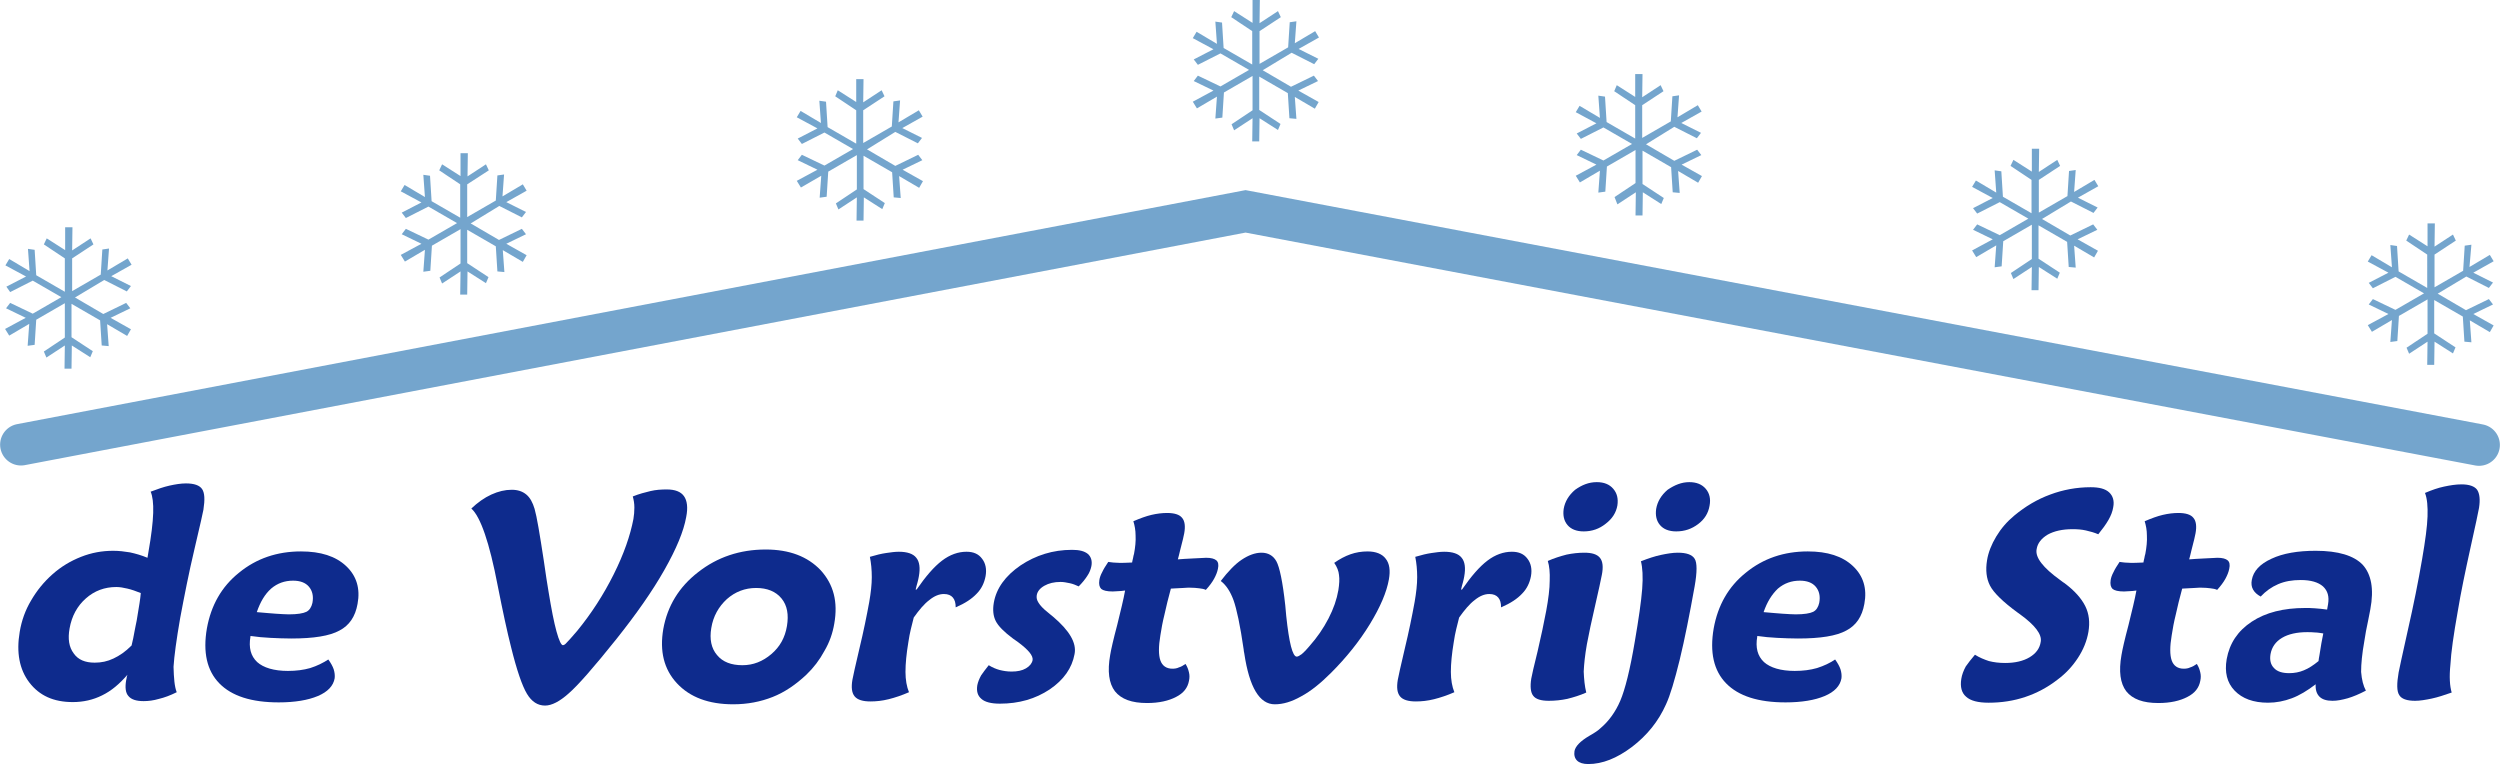
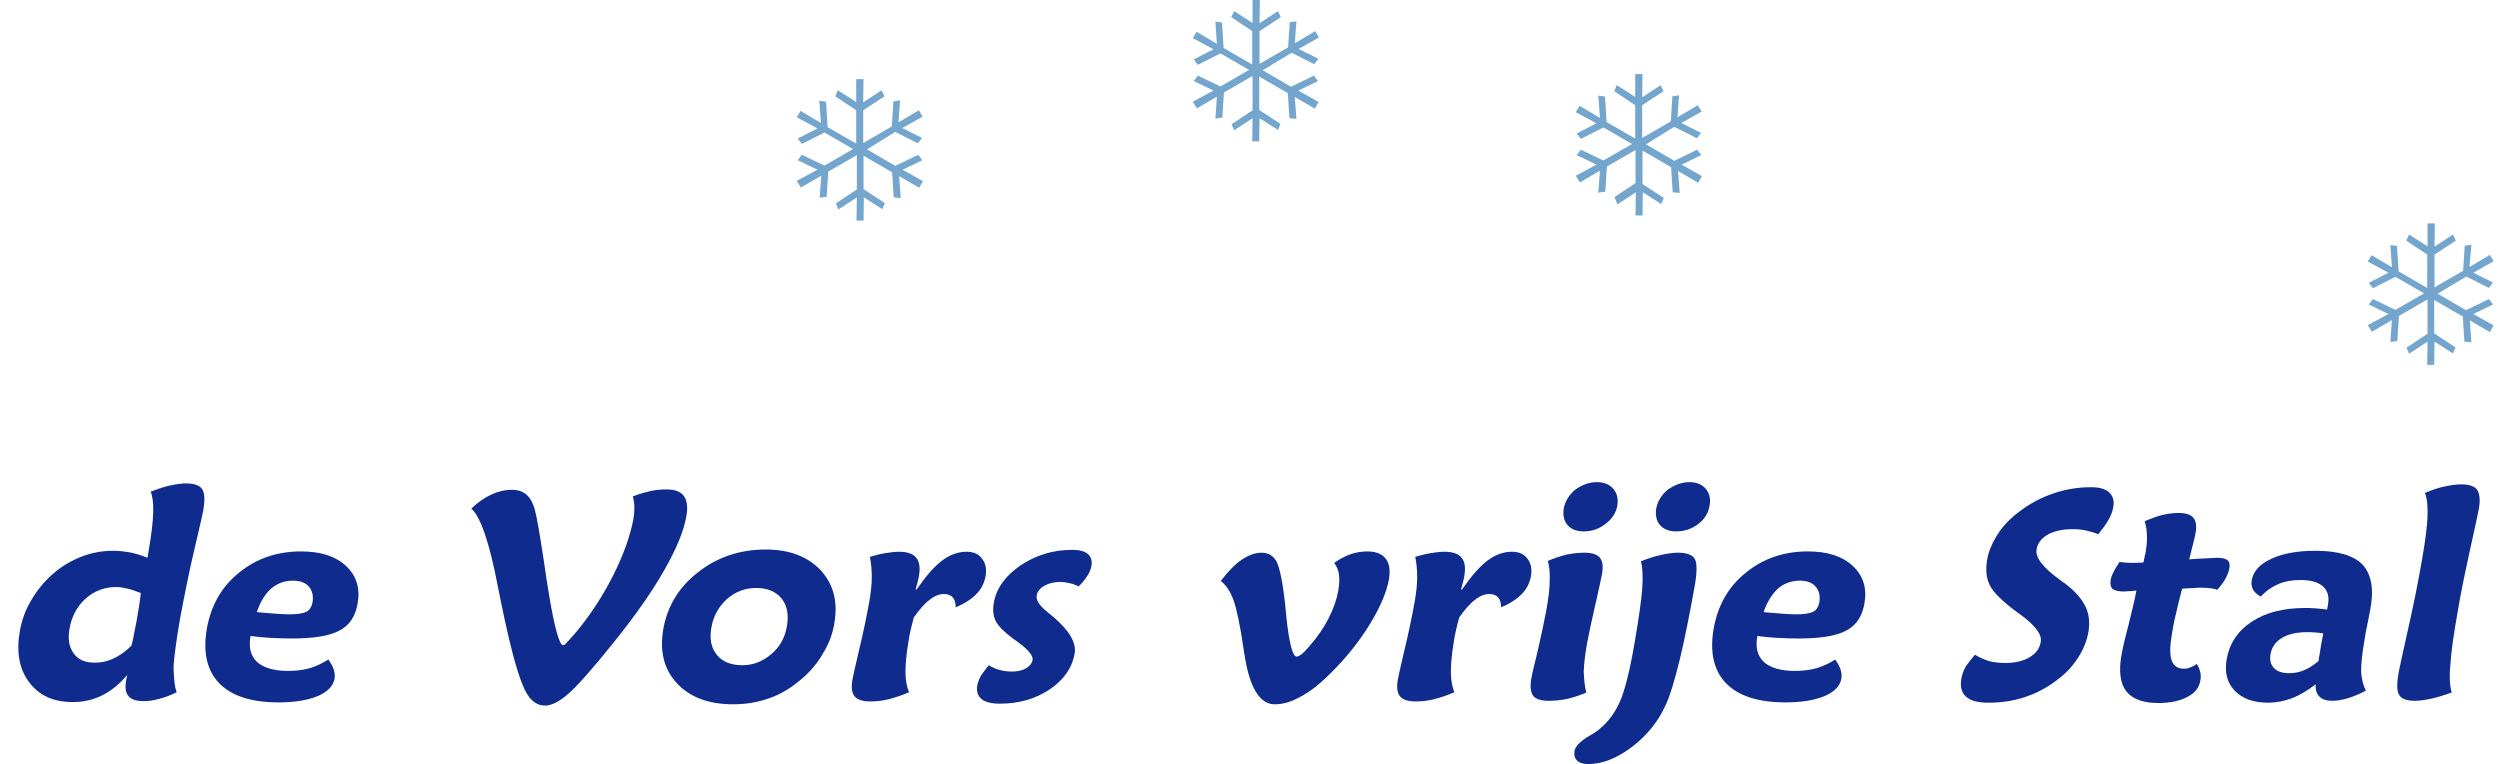
<svg xmlns="http://www.w3.org/2000/svg" version="1.1" id="Layer_1" x="0px" y="0px" width="786.6px" height="240.4px" viewBox="0 0 786.6 240.4" enable-background="new 0 0 786.6 240.4" xml:space="preserve">
  <g>
    <g>
	</g>
  </g>
  <g opacity="0.34">
    <g>
	</g>
  </g>
  <g>
    <path fill="#0E2B8D" d="M55.6,217.8L55.6,217.8c-2,1-3.9,1.7-5.6,2.1c-1.7,0.5-3.3,0.7-4.8,0.7c-2.3,0-3.9-0.5-4.8-1.6   c-0.9-1-1.1-2.7-0.7-5c0.1-0.5,0.2-0.8,0.2-1.1c0.1-0.2,0.1-0.4,0.2-0.6c-2.5,2.9-5.1,5.1-8,6.5c-2.8,1.4-5.9,2.1-9.2,2.1   c-6,0-10.5-2-13.7-6.2c-3.1-4.1-4.1-9.4-3-15.9c0.6-3.6,1.8-6.9,3.6-9.9c1.8-3.1,4-5.8,6.7-8.2c2.7-2.4,5.7-4.2,9-5.5   s6.6-1.9,10.1-1.9c1.8,0,3.5,0.2,5.3,0.5c1.8,0.4,3.6,0.9,5.5,1.7l0.3-1.8c0.9-5.1,1.4-9.2,1.5-12.3c0.1-3.1-0.2-5.3-0.8-6.7   c2.1-0.8,4.1-1.5,5.9-1.9c1.8-0.4,3.6-0.7,5.2-0.7c2.6,0,4.3,0.6,5.1,1.8c0.8,1.2,0.9,3.3,0.4,6.5c-0.1,0.6-1,4.7-2.8,12.3   c-1.8,7.6-3.2,14.8-4.5,21.7c-1.2,6.9-1.9,12.1-2.1,15.4C54.7,213.4,54.9,216,55.6,217.8z M41.4,203.1c0.4-1.6,0.7-3.1,0.9-4.3   c0.2-1.2,0.5-2.4,0.7-3.5c0.4-2.5,0.7-4.3,0.9-5.5c0.2-1.2,0.3-2.2,0.4-3.2c-1.5-0.6-2.9-1.1-4.2-1.4c-1.3-0.3-2.4-0.5-3.5-0.5   c-3.7,0-6.9,1.2-9.6,3.6c-2.7,2.4-4.4,5.5-5.1,9.4c-0.6,3.3-0.2,5.9,1.3,7.9c1.4,2,3.6,2.9,6.6,2.9c2.1,0,4-0.4,5.9-1.3   S39.4,205.1,41.4,203.1z" />
    <path fill="#0E2B8D" d="M103.3,207.5c0.8,1.1,1.4,2.2,1.7,3.1c0.3,1,0.4,1.9,0.3,2.8c-0.4,2.4-2.2,4.3-5.3,5.6   c-3.1,1.3-7.2,2-12.3,2c-8.6,0-14.8-2-18.7-6c-3.9-4-5.2-9.8-3.9-17.3c1.3-7.2,4.6-13.1,10.1-17.5c5.5-4.5,12-6.7,19.5-6.7   c6.2,0,10.9,1.5,14.2,4.6c3.3,3.1,4.5,7.1,3.6,11.9c-0.7,4-2.6,6.8-5.7,8.4c-3.1,1.7-8.1,2.5-15.2,2.5c-2.2,0-4.3-0.1-6.5-0.2   c-2.1-0.1-4.3-0.3-6.3-0.6l0,0.2c-0.6,3.5,0.1,6.1,2.1,8c2,1.8,5.3,2.8,9.7,2.8c2.6,0,4.9-0.3,7-0.9   C99.8,209.5,101.6,208.6,103.3,207.5z M80.8,192.6c2.4,0.2,4.4,0.4,6,0.5c1.7,0.1,3,0.2,4.1,0.2c2.6,0,4.5-0.3,5.5-0.8   c1-0.5,1.6-1.5,1.9-2.8c0.4-2.1,0-3.8-1.1-5.1c-1.1-1.3-2.8-1.9-5-1.9c-2.6,0-4.9,0.8-6.9,2.5C83.3,187,81.9,189.4,80.8,192.6z" />
    <path fill="#0E2B8D" d="M199.1,156.2c2-0.8,3.9-1.3,5.6-1.7c1.7-0.4,3.4-0.5,5.1-0.5c2.6,0,4.4,0.7,5.4,2.1c1,1.4,1.3,3.6,0.7,6.6   c-0.8,4.5-3.1,10-6.9,16.7c-3.8,6.7-8.8,13.8-15,21.6c-7.2,9-12.2,14.7-15.1,17.2c-2.8,2.5-5.3,3.8-7.4,3.8c-2.3,0-4.2-1.2-5.7-3.7   c-1.5-2.5-3.2-7.4-5-14.7c-1.2-4.7-2.6-11.2-4.2-19.3c-2.6-13.6-5.4-21.7-8.3-24.3c2-1.9,4.1-3.4,6.3-4.4c2.2-1,4.3-1.5,6.4-1.5   c1.9,0,3.4,0.5,4.6,1.5c1.2,1,2,2.5,2.6,4.5c0.7,2.4,1.6,7.8,2.9,16.3c0.6,4.2,1.1,7.5,1.5,9.8c0.9,5.5,1.7,9.6,2.5,12.5   c0.8,2.9,1.5,4.3,2,4.3c0.3,0,0.7-0.2,1.2-0.8c0.5-0.5,1.6-1.7,3.3-3.7c4.5-5.5,8.3-11.4,11.5-17.8c3.2-6.4,5.2-12.2,6.2-17.4   c0.2-1.2,0.3-2.4,0.3-3.6C199.6,158.4,199.4,157.3,199.1,156.2z" />
    <path fill="#0E2B8D" d="M262.5,196.2c-0.5,3-1.5,5.9-3.1,8.6c-1.5,2.8-3.4,5.3-5.7,7.5c-3.3,3.1-6.8,5.5-10.6,7   c-3.8,1.5-7.9,2.3-12.4,2.3c-7.7,0-13.6-2.2-17.7-6.6c-4.1-4.4-5.5-10.1-4.3-17.1c1.3-7.2,4.9-13.2,11-17.9   c6-4.7,13.1-7.1,21.2-7.1c7.5,0,13.2,2.2,17.3,6.5C262.3,183.9,263.7,189.4,262.5,196.2z M223.8,197.6c-0.6,3.5,0,6.4,1.8,8.5   c1.8,2.2,4.5,3.2,8,3.2c3.4,0,6.4-1.2,9.1-3.5c2.7-2.3,4.3-5.2,4.9-8.8c0.6-3.6,0.1-6.5-1.7-8.7c-1.8-2.2-4.5-3.3-8-3.3   c-3.5,0-6.6,1.2-9.2,3.5C226.1,190.9,224.4,193.9,223.8,197.6z" />
    <path fill="#0E2B8D" d="M288.4,185.5c2.9-4.2,5.5-7.2,8-9.1c2.5-1.9,5.1-2.8,7.7-2.8c2.2,0,3.8,0.7,4.9,2.2   c1.1,1.4,1.5,3.3,1.1,5.5c-0.4,2.1-1.3,4-2.8,5.5c-1.5,1.6-3.6,3-6.6,4.3c0-1.4-0.3-2.4-0.9-3.1c-0.6-0.7-1.5-1.1-2.8-1.1   c-1.5,0-3,0.6-4.6,1.9c-1.6,1.2-3.2,3.1-4.9,5.5c-0.3,1.2-0.6,2.4-0.9,3.6c-0.3,1.3-0.6,2.7-0.8,4.2c-0.6,3.6-0.9,6.7-0.9,9.3   c0,2.5,0.4,4.7,1.1,6.4c-2.3,1-4.4,1.7-6.4,2.2c-2,0.5-3.9,0.7-5.7,0.7c-2.4,0-4.1-0.5-5-1.6c-0.9-1.1-1.1-2.8-0.7-5.2   c0.2-1.1,0.9-4.3,2.2-9.8c1.3-5.4,2.3-10.3,3.1-14.7c0.5-2.9,0.8-5.5,0.8-7.8c0-2.3-0.2-4.4-0.6-6.4c2-0.6,3.7-1,5.1-1.2   c1.4-0.2,2.7-0.4,4-0.4c2.6,0,4.5,0.6,5.5,1.9c1,1.2,1.3,3.2,0.8,5.9c-0.1,0.5-0.2,1.1-0.4,1.8c-0.2,0.7-0.4,1.4-0.6,2.3H288.4z" />
    <path fill="#0E2B8D" d="M311.1,209.3c1.1,0.7,2.3,1.2,3.4,1.5c1.2,0.3,2.4,0.5,3.8,0.5c1.8,0,3.3-0.3,4.5-1   c1.2-0.7,1.9-1.6,2.1-2.6c0.2-1.4-1.3-3.2-4.5-5.6c-0.7-0.5-1.3-0.9-1.7-1.2c-2.8-2.1-4.6-3.9-5.4-5.5c-0.8-1.6-1-3.5-0.6-5.8   c0.8-4.5,3.6-8.4,8.4-11.7c4.8-3.2,10.2-4.9,16.2-4.9c2.3,0,3.9,0.4,5,1.3c1,0.9,1.4,2.2,1.1,3.8c-0.2,1-0.6,2.1-1.3,3.1   c-0.7,1.1-1.6,2.2-2.7,3.3c-0.9-0.4-1.8-0.8-2.8-1c-1-0.2-1.9-0.4-2.9-0.4c-2,0-3.7,0.4-5.1,1.2c-1.4,0.8-2.2,1.8-2.4,3   c-0.1,0.8,0,1.5,0.6,2.4c0.5,0.8,1.4,1.8,2.8,2.9c0.4,0.3,0.9,0.8,1.7,1.4c5.2,4.4,7.5,8.3,6.8,11.8c-0.8,4.4-3.4,8.1-7.8,11.1   c-4.5,3-9.7,4.5-15.7,4.5c-2.7,0-4.7-0.5-5.8-1.5c-1.2-1-1.6-2.4-1.3-4.3c0.2-1,0.6-2,1.2-3.1C309.2,211.7,310.1,210.6,311.1,209.3   z" />
-     <path fill="#0E2B8D" d="M370.6,176c1.1-0.1,2.8-0.2,4.9-0.3c2.1-0.1,3.4-0.2,4-0.2c1.6,0,2.6,0.3,3.2,0.8c0.6,0.5,0.8,1.4,0.5,2.7   c-0.2,1-0.6,2-1.2,3.1c-0.6,1.1-1.5,2.3-2.6,3.5c-0.6-0.3-1.3-0.4-2.1-0.5c-0.8-0.1-1.8-0.2-3.1-0.2c-0.1,0-0.7,0-2,0.1   c-1.3,0.1-2.6,0.1-3.8,0.2c-0.8,3-1.5,5.7-2,8.1c-0.6,2.4-1,4.6-1.3,6.6c-0.6,3.5-0.6,6.2,0,7.9c0.6,1.7,1.9,2.6,3.8,2.6   c0.7,0,1.4-0.1,2-0.4c0.7-0.2,1.4-0.6,2.1-1.1c0.6,0.9,0.9,1.8,1.1,2.7c0.2,0.8,0.2,1.7,0,2.6c-0.4,2.2-1.7,3.9-4.1,5.1   c-2.3,1.2-5.3,1.9-9.1,1.9c-4.8,0-8.1-1.2-10.1-3.7c-1.9-2.5-2.4-6.3-1.5-11.4c0.3-1.8,1-4.9,2.2-9.4c1.1-4.5,2-8.1,2.5-10.9   c-0.8,0.1-1.5,0.2-2.1,0.2c-0.6,0-1.2,0.1-1.8,0.1c-1.8,0-3-0.3-3.6-0.8c-0.6-0.6-0.8-1.5-0.6-2.8c0.1-0.7,0.4-1.6,0.9-2.5   c0.4-0.9,1.1-2,1.9-3.2c0.5,0.1,1,0.1,1.6,0.2c0.6,0,1.3,0.1,2,0.1c0.7,0,1.9,0,3.6-0.1l0.3,0c0.1-0.3,0.1-0.8,0.3-1.4   c0.1-0.6,0.2-1,0.3-1.3c0.4-2.1,0.6-4.1,0.5-5.8c0-1.7-0.3-3.2-0.7-4.5c2.1-0.9,4-1.6,5.7-2c1.7-0.4,3.4-0.6,4.9-0.6   c2.3,0,3.9,0.5,4.7,1.5c0.9,1,1.1,2.7,0.7,4.9c-0.1,0.6-0.5,2.4-1.3,5.4C371.1,174.2,370.8,175.2,370.6,176z" />
    <path fill="#0E2B8D" d="M419.8,177.1c1.7-1.2,3.4-2.1,5.1-2.7c1.7-0.6,3.5-0.9,5.4-0.9c2.6,0,4.6,0.8,5.7,2.3   c1.2,1.5,1.5,3.7,1,6.5c-0.7,4-2.7,8.7-6,14.1c-3.3,5.4-7.4,10.5-12.2,15.3c-3.3,3.3-6.4,5.8-9.4,7.4c-3,1.7-5.7,2.5-8.3,2.5   c-4.8,0-8-5.3-9.6-16c-0.1-0.5-0.2-1-0.2-1.3c-1.1-7.6-2.2-12.7-3.2-15.5c-1-2.7-2.3-4.7-4-6c2.3-3,4.5-5.3,6.6-6.7   c2.1-1.4,4.2-2.2,6.2-2.2c2.1,0,3.7,0.9,4.7,2.7c1,1.8,2,6.5,2.8,13.9c0.1,0.8,0.2,1.9,0.3,3.3c0.9,8.5,2,12.8,3.3,12.8   c0.4,0,0.9-0.3,1.6-0.8c0.7-0.6,1.5-1.4,2.4-2.5c2.4-2.7,4.4-5.6,6-8.7c1.6-3.1,2.6-6,3.1-8.9c0.3-1.9,0.4-3.5,0.2-4.8   C421.2,179.7,420.7,178.4,419.8,177.1z" />
    <path fill="#0E2B8D" d="M460,185.5c2.9-4.2,5.5-7.2,8-9.1c2.5-1.9,5.1-2.8,7.7-2.8c2.2,0,3.8,0.7,4.9,2.2c1.1,1.4,1.5,3.3,1.1,5.5   c-0.4,2.1-1.3,4-2.8,5.5c-1.5,1.6-3.6,3-6.6,4.3c0-1.4-0.3-2.4-0.9-3.1c-0.6-0.7-1.5-1.1-2.8-1.1c-1.5,0-3,0.6-4.6,1.9   c-1.6,1.2-3.2,3.1-4.9,5.5c-0.3,1.2-0.6,2.4-0.9,3.6c-0.3,1.3-0.6,2.7-0.8,4.2c-0.6,3.6-0.9,6.7-0.9,9.3c0,2.5,0.4,4.7,1.1,6.4   c-2.3,1-4.4,1.7-6.4,2.2c-2,0.5-3.9,0.7-5.7,0.7c-2.4,0-4.1-0.5-5-1.6c-0.9-1.1-1.1-2.8-0.7-5.2c0.2-1.1,0.9-4.3,2.2-9.8   c1.3-5.4,2.3-10.3,3.1-14.7c0.5-2.9,0.8-5.5,0.8-7.8c0-2.3-0.2-4.4-0.6-6.4c2-0.6,3.7-1,5.1-1.2c1.4-0.2,2.7-0.4,4-0.4   c2.6,0,4.5,0.6,5.5,1.9c1,1.2,1.3,3.2,0.8,5.9c-0.1,0.5-0.2,1.1-0.4,1.8c-0.2,0.7-0.4,1.4-0.6,2.3H460z" />
    <path fill="#0E2B8D" d="M499.1,217.9c-2,0.9-4,1.5-6,2c-1.9,0.4-3.8,0.6-5.8,0.6c-2.4,0-4.1-0.5-4.9-1.6c-0.8-1-1-2.9-0.6-5.4   c0.2-1,0.8-3.9,2-8.6c1.1-4.7,2-9,2.7-12.7c0.7-3.8,1.1-7,1.1-9.5c0.1-2.5-0.1-4.6-0.6-6.2c2-0.9,4-1.5,5.9-2   c1.9-0.4,3.8-0.6,5.6-0.6c2.4,0,4,0.5,4.9,1.6c0.9,1.1,1.1,2.9,0.6,5.4c-0.3,1.6-1,4.8-2.1,9.6c-1.1,4.8-2,8.9-2.6,12.2   c-0.6,3.4-0.9,6.3-1,8.6C498.4,213.7,498.6,215.9,499.1,217.9z M502.4,151.7c2.3,0,4,0.7,5.2,2.1c1.2,1.4,1.6,3.1,1.3,5.2   c-0.4,2.3-1.6,4.2-3.7,5.8c-2,1.6-4.3,2.4-6.9,2.4c-2.3,0-4-0.7-5.1-2c-1.1-1.3-1.5-3-1.2-5.1c0.4-2.3,1.6-4.3,3.6-6   C497.7,152.6,499.9,151.7,502.4,151.7z" />
    <path fill="#0E2B8D" d="M516.3,176.6c2.3-0.9,4.4-1.6,6.3-2c1.9-0.4,3.7-0.7,5.3-0.7c2.7,0,4.5,0.6,5.3,1.9c0.8,1.2,0.8,4.2,0,8.7   c-1.6,8.9-3.1,16.5-4.7,23.1c-1.6,6.5-3,11.2-4.3,14c-2.4,5.4-6,9.8-10.7,13.4c-4.8,3.6-9.3,5.4-13.8,5.4c-1.6,0-2.8-0.4-3.5-1.1   c-0.7-0.7-1-1.7-0.8-3c0.3-1.5,1.8-3.1,4.7-4.8c1.6-0.9,2.8-1.7,3.5-2.4c2.6-2.2,4.7-5.1,6.2-8.6c1.5-3.5,3.1-9.8,4.6-18.8   c1.2-7,2-12.5,2.3-16.4C517,181.5,516.8,178.5,516.3,176.6z M531.5,151.7c2.3,0,4,0.7,5.2,2.1c1.2,1.4,1.6,3.2,1.2,5.3   c-0.4,2.4-1.6,4.3-3.6,5.8c-2,1.5-4.2,2.3-6.9,2.3c-2.3,0-4-0.7-5.1-2c-1.1-1.3-1.5-3-1.2-5.1c0.4-2.3,1.6-4.3,3.6-6   C526.9,152.6,529.1,151.7,531.5,151.7z" />
    <path fill="#0E2B8D" d="M577.4,207.5c0.8,1.1,1.4,2.2,1.7,3.1c0.3,1,0.4,1.9,0.3,2.8c-0.4,2.4-2.2,4.3-5.3,5.6   c-3.1,1.3-7.2,2-12.3,2c-8.6,0-14.8-2-18.7-6c-3.9-4-5.2-9.8-3.9-17.3c1.3-7.2,4.6-13.1,10.1-17.5c5.5-4.5,12-6.7,19.5-6.7   c6.2,0,10.9,1.5,14.2,4.6c3.3,3.1,4.5,7.1,3.6,11.9c-0.7,4-2.6,6.8-5.7,8.4c-3.1,1.7-8.1,2.5-15.2,2.5c-2.2,0-4.3-0.1-6.5-0.2   c-2.1-0.1-4.3-0.3-6.3-0.6l0,0.2c-0.6,3.5,0.1,6.1,2.1,8c2,1.8,5.3,2.8,9.7,2.8c2.6,0,4.9-0.3,7-0.9   C573.9,209.5,575.8,208.6,577.4,207.5z M554.9,192.6c2.4,0.2,4.4,0.4,6,0.5c1.7,0.1,3,0.2,4.1,0.2c2.6,0,4.5-0.3,5.5-0.8   c1-0.5,1.6-1.5,1.9-2.8c0.4-2.1,0-3.8-1.1-5.1c-1.1-1.3-2.8-1.9-5-1.9c-2.6,0-4.9,0.8-6.9,2.5C557.5,187,556,189.4,554.9,192.6z" />
    <path fill="#0E2B8D" d="M621.4,206c1.4,0.9,2.9,1.5,4.4,2c1.6,0.4,3.2,0.6,5.1,0.6c3.1,0,5.7-0.6,7.7-1.8c2-1.2,3.2-2.8,3.5-4.9   c0.4-2.3-1.8-5.2-6.5-8.6c-0.3-0.2-0.5-0.4-0.7-0.5c-4.8-3.5-7.7-6.4-8.8-8.6c-1.1-2.2-1.4-4.8-0.9-7.9c0.4-2.5,1.4-5,2.9-7.5   c1.5-2.5,3.4-4.7,5.7-6.6c3.5-2.9,7.2-5.1,11.3-6.6c4-1.5,8.3-2.3,12.7-2.3c2.7,0,4.6,0.5,5.8,1.6c1.2,1.1,1.7,2.7,1.3,4.7   c-0.2,1.3-0.7,2.6-1.5,4c-0.8,1.4-1.9,2.9-3.2,4.5c-1.2-0.5-2.5-0.9-3.9-1.2c-1.3-0.3-2.7-0.4-4.2-0.4c-3.2,0-5.8,0.6-7.8,1.7   c-2,1.2-3.2,2.7-3.5,4.6c-0.5,2.6,2,5.8,7.4,9.7c0.6,0.5,1.1,0.8,1.4,1c3.2,2.4,5.3,4.8,6.5,7.2c1.2,2.4,1.5,5.1,1,8.1   c-0.5,2.9-1.6,5.6-3.3,8.2c-1.7,2.6-3.8,4.9-6.5,6.9c-3.1,2.4-6.5,4.2-10.1,5.4c-3.6,1.2-7.4,1.8-11.5,1.8c-3.3,0-5.7-0.6-7.1-1.9   c-1.4-1.2-1.9-3.1-1.5-5.6c0.2-1.3,0.7-2.6,1.4-3.9C619.2,208.7,620.2,207.4,621.4,206z" />
    <path fill="#0E2B8D" d="M688.8,176c1.1-0.1,2.8-0.2,4.9-0.3c2.1-0.1,3.4-0.2,4-0.2c1.6,0,2.6,0.3,3.2,0.8c0.6,0.5,0.8,1.4,0.5,2.7   c-0.2,1-0.6,2-1.2,3.1c-0.6,1.1-1.5,2.3-2.6,3.5c-0.6-0.3-1.3-0.4-2.1-0.5c-0.8-0.1-1.8-0.2-3.1-0.2c-0.1,0-0.7,0-2,0.1   c-1.3,0.1-2.6,0.1-3.8,0.2c-0.8,3-1.5,5.7-2,8.1c-0.6,2.4-1,4.6-1.3,6.6c-0.6,3.5-0.6,6.2,0,7.9c0.6,1.7,1.9,2.6,3.8,2.6   c0.7,0,1.4-0.1,2-0.4c0.7-0.2,1.4-0.6,2.1-1.1c0.6,0.9,0.9,1.8,1.1,2.7c0.2,0.8,0.2,1.7,0,2.6c-0.4,2.2-1.7,3.9-4.1,5.1   c-2.3,1.2-5.3,1.9-9.1,1.9c-4.8,0-8.1-1.2-10.1-3.7c-1.9-2.5-2.4-6.3-1.5-11.4c0.3-1.8,1-4.9,2.2-9.4c1.1-4.5,2-8.1,2.5-10.9   c-0.8,0.1-1.5,0.2-2.1,0.2c-0.6,0-1.2,0.1-1.8,0.1c-1.8,0-3-0.3-3.6-0.8c-0.6-0.6-0.8-1.5-0.6-2.8c0.1-0.7,0.4-1.6,0.9-2.5   c0.4-0.9,1.1-2,1.9-3.2c0.5,0.1,1,0.1,1.6,0.2c0.6,0,1.3,0.1,2,0.1c0.7,0,1.9,0,3.6-0.1l0.3,0c0.1-0.3,0.1-0.8,0.3-1.4   c0.1-0.6,0.2-1,0.3-1.3c0.4-2.1,0.6-4.1,0.5-5.8c0-1.7-0.3-3.2-0.7-4.5c2.1-0.9,4-1.6,5.7-2c1.7-0.4,3.4-0.6,4.9-0.6   c2.3,0,3.9,0.5,4.7,1.5c0.9,1,1.1,2.7,0.7,4.9c-0.1,0.6-0.5,2.4-1.3,5.4C689.3,174.2,689,175.2,688.8,176z" />
    <path fill="#0E2B8D" d="M744.4,217.3c-2.1,1.1-4,1.9-5.7,2.4c-1.8,0.5-3.3,0.8-4.8,0.8c-1.8,0-3.2-0.4-4.1-1.3   c-0.9-0.9-1.3-2.2-1.2-3.9c-2.6,2-5.1,3.5-7.5,4.4c-2.4,0.9-4.9,1.4-7.5,1.4c-4.6,0-8.1-1.3-10.5-3.8c-2.4-2.5-3.2-5.8-2.5-9.9   c0.9-5,3.5-8.9,7.9-11.8c4.4-2.9,10-4.3,16.8-4.3c0.9,0,2,0,3.1,0.1c1.2,0.1,2.5,0.2,3.8,0.4l0.3-1.7c0.4-2.4-0.1-4.2-1.6-5.6   c-1.5-1.3-3.8-2-7-2c-2.7,0-5,0.4-7.1,1.3c-2.1,0.9-3.9,2.2-5.5,3.9c-1.1-0.6-1.9-1.3-2.4-2.2c-0.5-0.9-0.6-1.9-0.4-3   c0.5-2.8,2.5-5,6.2-6.7c3.6-1.7,8.3-2.5,13.9-2.5c7.1,0,12,1.5,14.8,4.4c2.7,3,3.6,7.6,2.4,14c0,0.2-0.3,1.4-0.7,3.6   c-0.5,2.3-0.9,4.4-1.2,6.5c-0.7,3.9-1,7.1-1,9.6C743.1,213.9,743.6,215.8,744.4,217.3z M731,199.3c-0.9-0.1-1.7-0.3-2.6-0.3   c-0.8-0.1-1.7-0.1-2.5-0.1c-3.2,0-5.9,0.6-7.9,1.8c-2,1.2-3.2,2.9-3.6,5.1c-0.3,1.8,0,3.3,1.1,4.4c1,1.1,2.6,1.6,4.8,1.6   c1.6,0,3.2-0.3,4.6-0.9c1.5-0.6,3-1.6,4.6-2.9c0.1-0.5,0.1-1.1,0.3-1.9c0.1-0.7,0.3-2,0.6-3.7L731,199.3z" />
    <path fill="#0E2B8D" d="M771.4,217.9c-2.3,0.8-4.4,1.5-6.3,1.9c-1.9,0.4-3.7,0.7-5.2,0.7c-2.6,0-4.3-0.6-5-1.8   c-0.8-1.2-0.8-3.6-0.2-7.1c0.2-0.9,1.1-5.4,2.9-13.3c1.8-7.9,3.3-15.4,4.5-22.4c1-5.8,1.6-10.3,1.7-13.4c0.1-3.1-0.1-5.6-0.8-7.4   c2.1-0.9,4.1-1.6,6-2c1.9-0.4,3.7-0.7,5.5-0.7c2.4,0,4.1,0.6,4.9,1.7c0.8,1.2,1,3.1,0.6,5.7c-0.2,1.2-1.1,5.4-2.7,12.6   c-1.6,7.3-3,13.9-4,20c-1.3,7.3-2.1,12.9-2.3,16.7C770.6,213,770.8,215.9,771.4,217.9z" />
  </g>
-   <polyline fill="none" stroke="#74A5CD" stroke-width="13.128" stroke-linecap="round" points="6.6,139.9 391.9,66.5 780,140 " />
  <g>
    <path fill="#74A5CD" d="M767,92.4l8.9,5.2l7.2-3.5l1.3,1.7l-6.2,3l6.4,3.6l-1.2,2.1l-6.3-3.7l0.5,6.9l-2.2-0.2l-0.5-7.9l-9-5.2   v10.5l6.7,4.4l-0.8,1.9l-5.8-3.7l-0.1,7.3h-2.2l0.1-7.3l-5.8,3.8l-0.8-1.9l6.6-4.4V94.2l-9,5.2l-0.5,7.9l-2.2,0.3l0.5-6.9l-6.3,3.7   l-1.3-2.1l6.5-3.5l-6.2-3l1.3-1.7l7.1,3.4l9-5.2l-9-5.2l-7.1,3.6l-1.3-1.7l6.2-3.2l-6.5-3.5l1.2-2l6.4,3.8l-0.5-7l2.1,0.3l0.5,8   l9,5.2V80.1l-6.6-4.4l0.9-1.9l5.8,3.7v-7.2h2.3l-0.1,7.3l5.8-3.8l0.9,1.9l-6.7,4.4v10.3l9-5.2l0.5-7.9l2.1-0.3L777,84l6.4-3.8   l1.2,2l-6.4,3.6l6.2,3.1l-1.3,1.7l-7.1-3.6L767,92.4z" />
  </g>
  <g>
-     <path fill="#74A5CD" d="M642.5,68.9l8.9,5.2l7.2-3.5l1.3,1.7l-6.2,3l6.4,3.6l-1.2,2.1l-6.3-3.7l0.5,6.9l-2.2-0.2l-0.5-7.9l-9-5.2   v10.5l6.7,4.4l-0.8,1.9l-5.8-3.7l-0.1,7.3h-2.2l0.1-7.3l-5.8,3.8l-0.8-1.9l6.6-4.4V70.7l-9,5.2l-0.5,7.9l-2.2,0.3l0.5-6.9l-6.3,3.7   l-1.3-2.1l6.5-3.5l-6.2-3l1.3-1.7l7.1,3.4l9-5.2l-9-5.2l-7.1,3.6l-1.3-1.7l6.2-3.2l-6.5-3.5l1.2-2l6.4,3.8l-0.5-7l2.1,0.3l0.5,8   l9,5.2V56.6l-6.6-4.4l0.9-1.9l5.8,3.7v-7.2h2.3l-0.1,7.3l5.8-3.8l0.9,1.9l-6.7,4.4v10.3l9-5.2l0.5-7.9l2.1-0.3l-0.5,6.9l6.4-3.8   l1.2,2l-6.4,3.6l6.2,3.1l-1.3,1.7l-7.1-3.6L642.5,68.9z" />
-   </g>
+     </g>
  <g>
    <path fill="#74A5CD" d="M517.9,45.4l8.9,5.2l7.2-3.5l1.3,1.7l-6.2,3l6.4,3.6l-1.2,2.1l-6.3-3.7l0.5,6.9l-2.2-0.2l-0.5-7.9l-9-5.2   v10.5l6.7,4.4l-0.8,1.9l-5.8-3.7l-0.1,7.3h-2.2l0.1-7.3l-5.8,3.8L508,62l6.6-4.4V47.2l-9,5.2l-0.5,7.9l-2.2,0.3l0.5-6.9l-6.3,3.7   l-1.3-2.1l6.5-3.5l-6.2-3l1.3-1.7l7.1,3.4l9-5.2l-9-5.2l-7.1,3.6l-1.3-1.7l6.2-3.2l-6.5-3.5l1.2-2l6.4,3.8l-0.5-7l2.1,0.3l0.5,8   l9,5.2V33.1l-6.6-4.4l0.8-1.9l5.8,3.7v-7.2h2.3l-0.1,7.3l5.8-3.8l0.9,1.9l-6.7,4.4v10.3l9-5.2l0.5-7.9l2.1-0.3l-0.5,6.9l6.4-3.8   l1.2,2l-6.4,3.6l6.2,3.1l-1.3,1.7l-7.1-3.6L517.9,45.4z" />
  </g>
  <g>
    <path fill="#74A5CD" d="M397.3,22.1l8.9,5.2l7.2-3.5l1.3,1.7l-6.2,3l6.4,3.6l-1.2,2.1l-6.3-3.7l0.5,6.9l-2.2-0.2l-0.5-7.9l-9-5.2   v10.5l6.7,4.4l-0.8,1.9l-5.8-3.7l-0.1,7.3h-2.2l0.1-7.3l-5.8,3.8l-0.8-1.9l6.6-4.4V23.9l-9,5.2l-0.5,7.9l-2.2,0.3l0.5-6.9l-6.3,3.7   l-1.3-2.1l6.5-3.5l-6.2-3l1.3-1.7l7.1,3.4l9-5.2l-9-5.2l-7.1,3.6l-1.3-1.7l6.2-3.2l-6.5-3.5l1.2-2l6.4,3.8l-0.5-7l2.1,0.3l0.5,8   l9,5.2V9.8l-6.6-4.4l0.9-1.9l5.8,3.7V0h2.3l-0.1,7.3l5.8-3.8l0.9,1.9l-6.7,4.4v10.3l9-5.2l0.5-7.9l2.1-0.3l-0.5,6.9l6.4-3.8l1.2,2   l-6.4,3.6l6.2,3.1l-1.3,1.7l-7.1-3.6L397.3,22.1z" />
  </g>
  <g>
    <path fill="#74A5CD" d="M272.8,47l8.9,5.2l7.2-3.5l1.3,1.7l-6.2,3l6.4,3.6l-1.2,2.1l-6.3-3.7l0.5,6.9l-2.2-0.2l-0.5-7.9l-9-5.2   v10.5l6.7,4.4l-0.8,1.9l-5.8-3.7l-0.1,7.3h-2.2l0.1-7.3l-5.8,3.8l-0.8-1.9l6.6-4.4V48.8l-9,5.2l-0.5,7.9l-2.2,0.3l0.5-6.9L252,59   l-1.3-2.1l6.5-3.5l-6.2-3l1.3-1.7l7.1,3.4l9-5.2l-9-5.2l-7.1,3.6l-1.3-1.7l6.2-3.2l-6.5-3.5l1.2-2l6.4,3.8l-0.5-7l2.1,0.3l0.5,8   l9,5.2V34.7l-6.6-4.4l0.8-1.9l5.8,3.7v-7.2h2.3l-0.1,7.3l5.8-3.8l0.9,1.9l-6.7,4.4V45l9-5.2l0.5-7.9l2.1-0.3l-0.5,6.9l6.4-3.8   l1.2,2l-6.4,3.6l6.2,3.1l-1.3,1.7l-7.1-3.6L272.8,47z" />
  </g>
  <g>
-     <path fill="#74A5CD" d="M148.1,70.3l8.9,5.2l7.2-3.5l1.3,1.7l-6.2,3l6.4,3.6l-1.2,2.1l-6.3-3.7l0.5,6.9l-2.2-0.2l-0.5-7.9l-9-5.2   v10.5l6.7,4.4l-0.8,1.9l-5.8-3.7l-0.1,7.3h-2.2l0.1-7.3l-5.8,3.8l-0.8-1.9l6.6-4.4V72.1l-9,5.2l-0.5,7.9l-2.2,0.3l0.5-6.9l-6.3,3.7   l-1.3-2.1l6.5-3.5l-6.2-3l1.3-1.7l7.1,3.4l9-5.2l-9-5.2l-7.1,3.6l-1.3-1.7l6.2-3.2l-6.5-3.5l1.2-2l6.4,3.8l-0.5-7l2.1,0.3l0.5,8   l9,5.2V58l-6.6-4.4l0.9-1.9l5.8,3.7v-7.2h2.3l-0.1,7.3l5.8-3.8l0.9,1.9L147,58v10.3l9-5.2l0.5-7.9l2.1-0.3l-0.5,6.9l6.4-3.8l1.2,2   l-6.4,3.6l6.2,3.1l-1.3,1.7l-7.1-3.6L148.1,70.3z" />
-   </g>
+     </g>
  <g>
-     <path fill="#74A5CD" d="M23.6,93.6l8.9,5.2l7.2-3.5l1.3,1.7l-6.2,3l6.4,3.6l-1.2,2.1l-6.3-3.7l0.5,6.9l-2.2-0.2l-0.5-7.9l-9-5.2   v10.5l6.7,4.4l-0.8,1.9l-5.8-3.7l-0.1,7.3h-2.2l0.1-7.3l-5.8,3.8l-0.8-1.9l6.6-4.4V95.4l-9,5.2l-0.5,7.9l-2.2,0.3l0.5-6.9l-6.3,3.7   l-1.3-2.1l6.5-3.5l-6.2-3l1.3-1.7l7.1,3.4l9-5.2l-9-5.2l-7.1,3.6L2,90.2L8.2,87l-6.5-3.5l1.2-2l6.4,3.8l-0.5-7l2.1,0.3l0.5,8l9,5.2   V81.3l-6.6-4.4l0.9-1.9l5.8,3.7v-7.2h2.3l-0.1,7.3l5.8-3.8l0.9,1.9l-6.7,4.4v10.3l9-5.2l0.5-7.9l2.1-0.3l-0.5,6.9l6.4-3.8l1.2,2   l-6.4,3.6l6.2,3.1l-1.3,1.7l-7.1-3.6L23.6,93.6z" />
-   </g>
+     </g>
</svg>